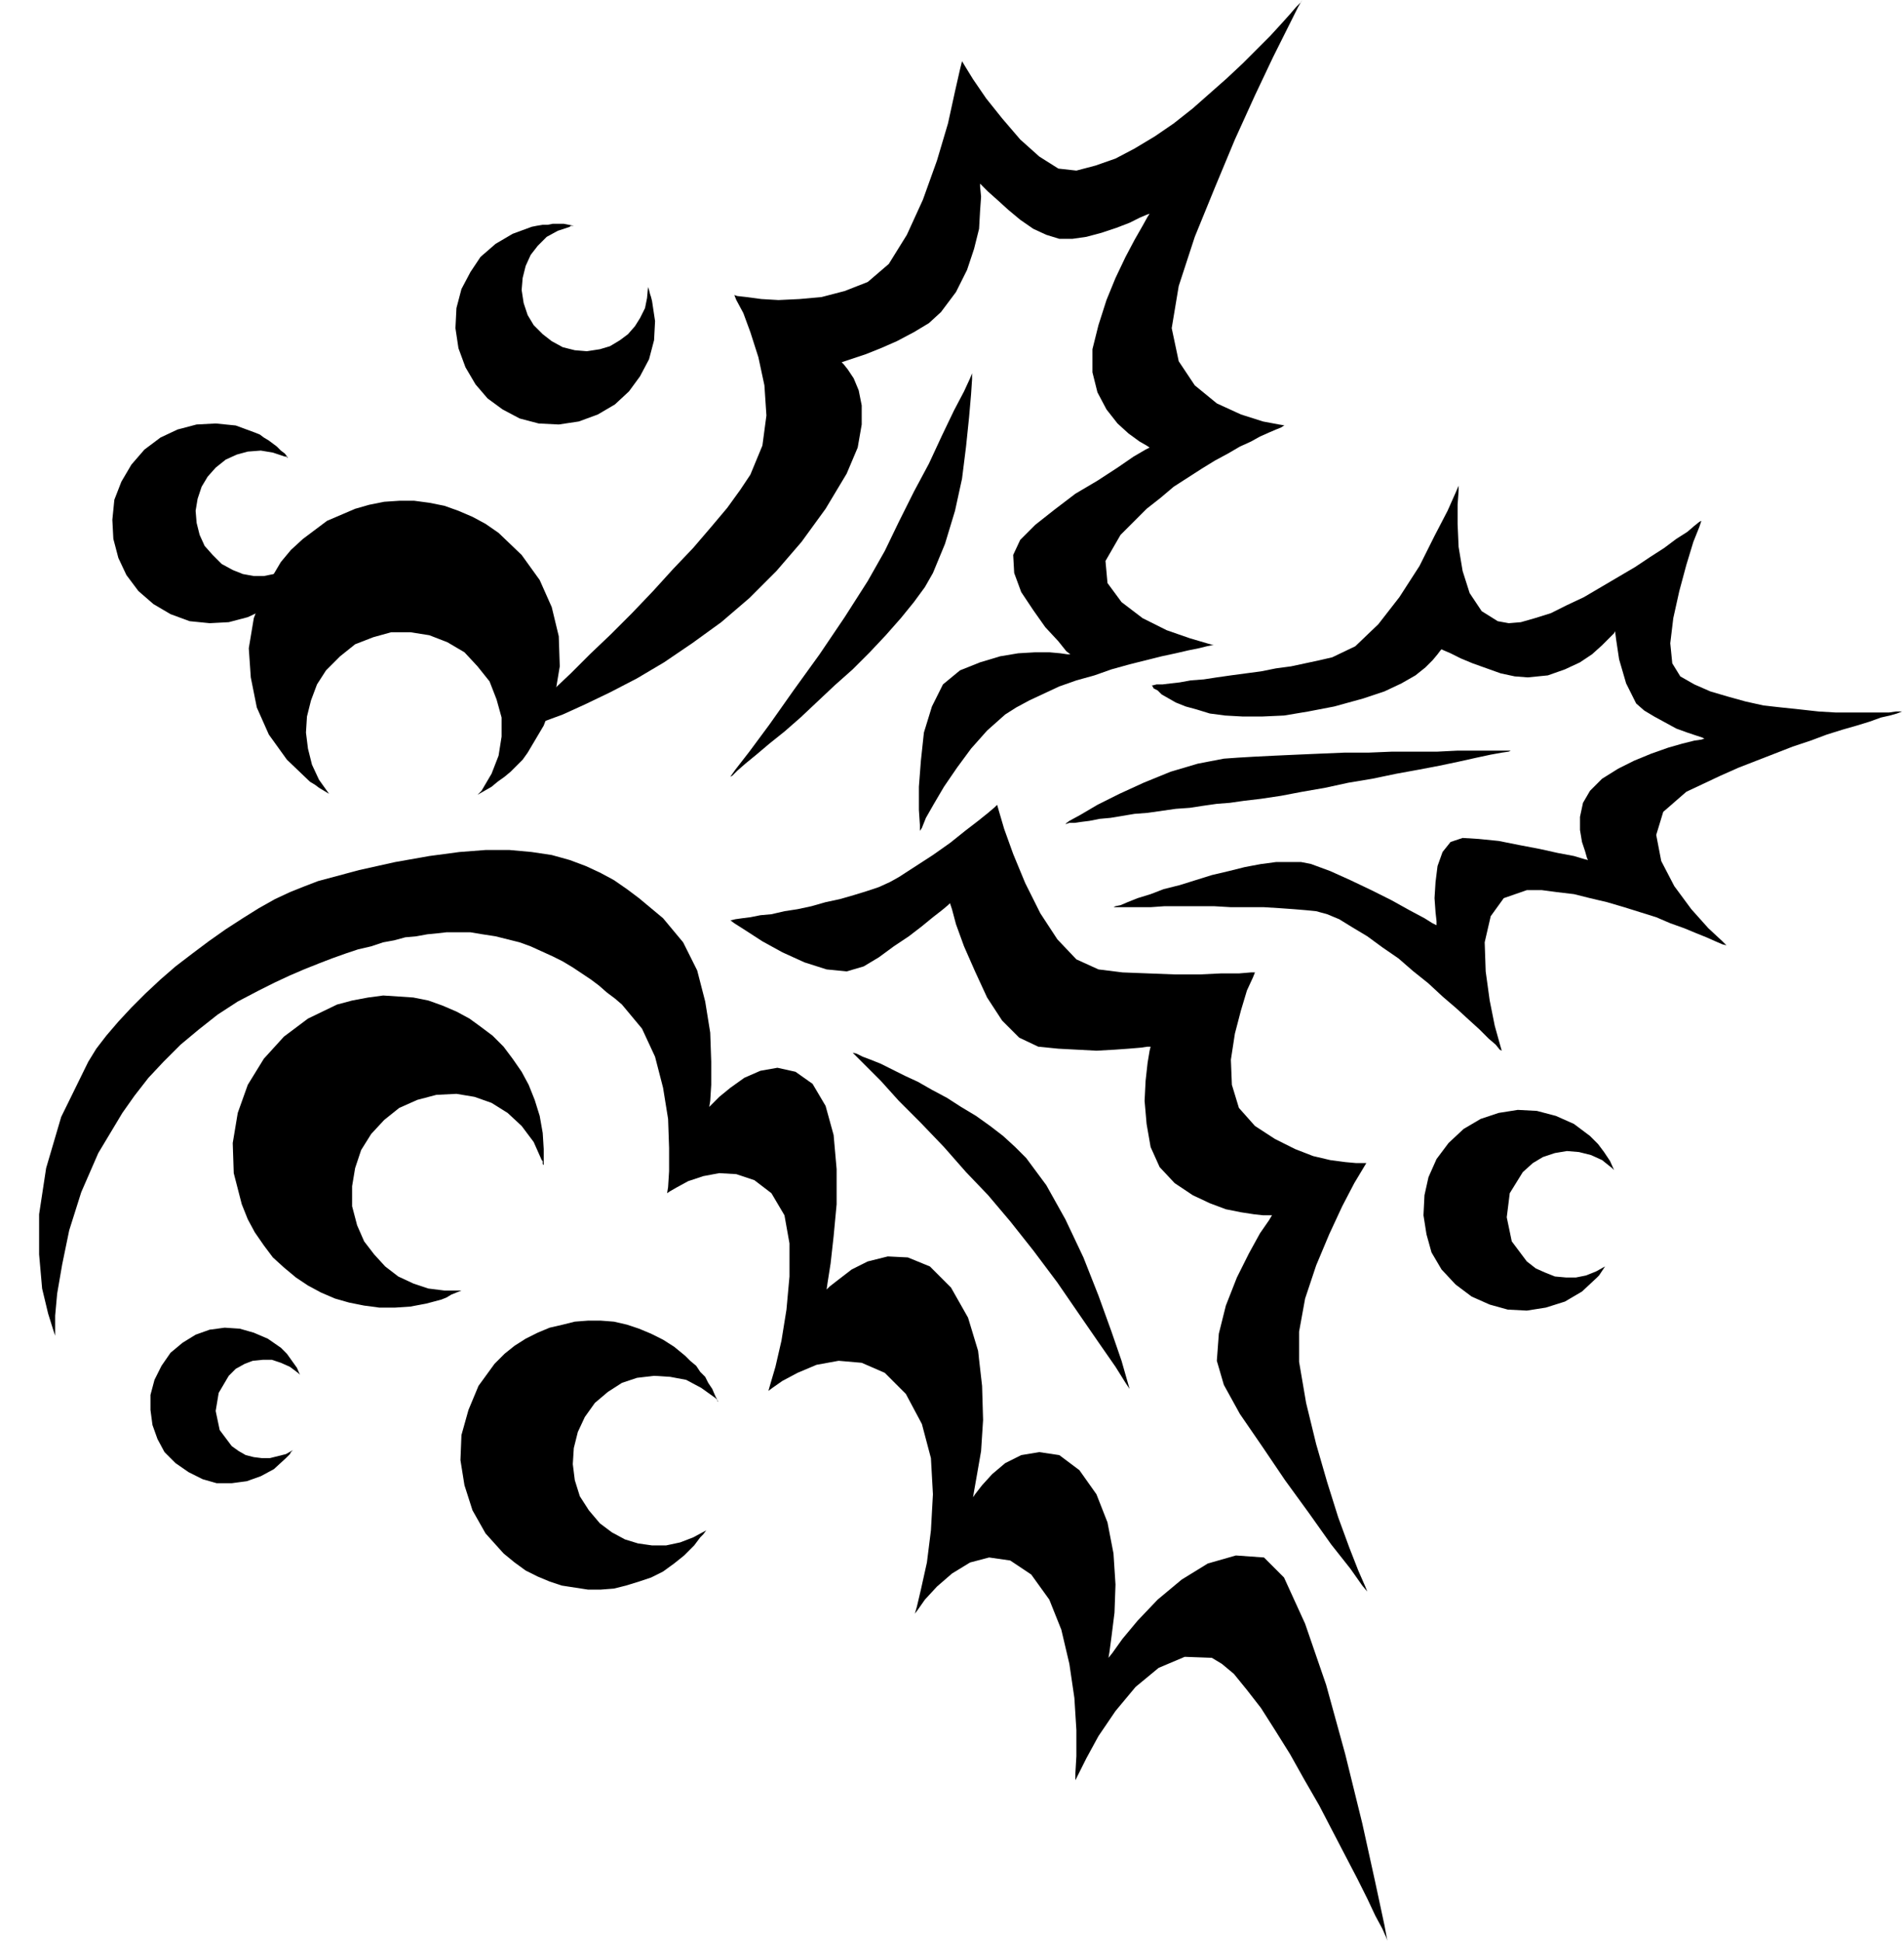
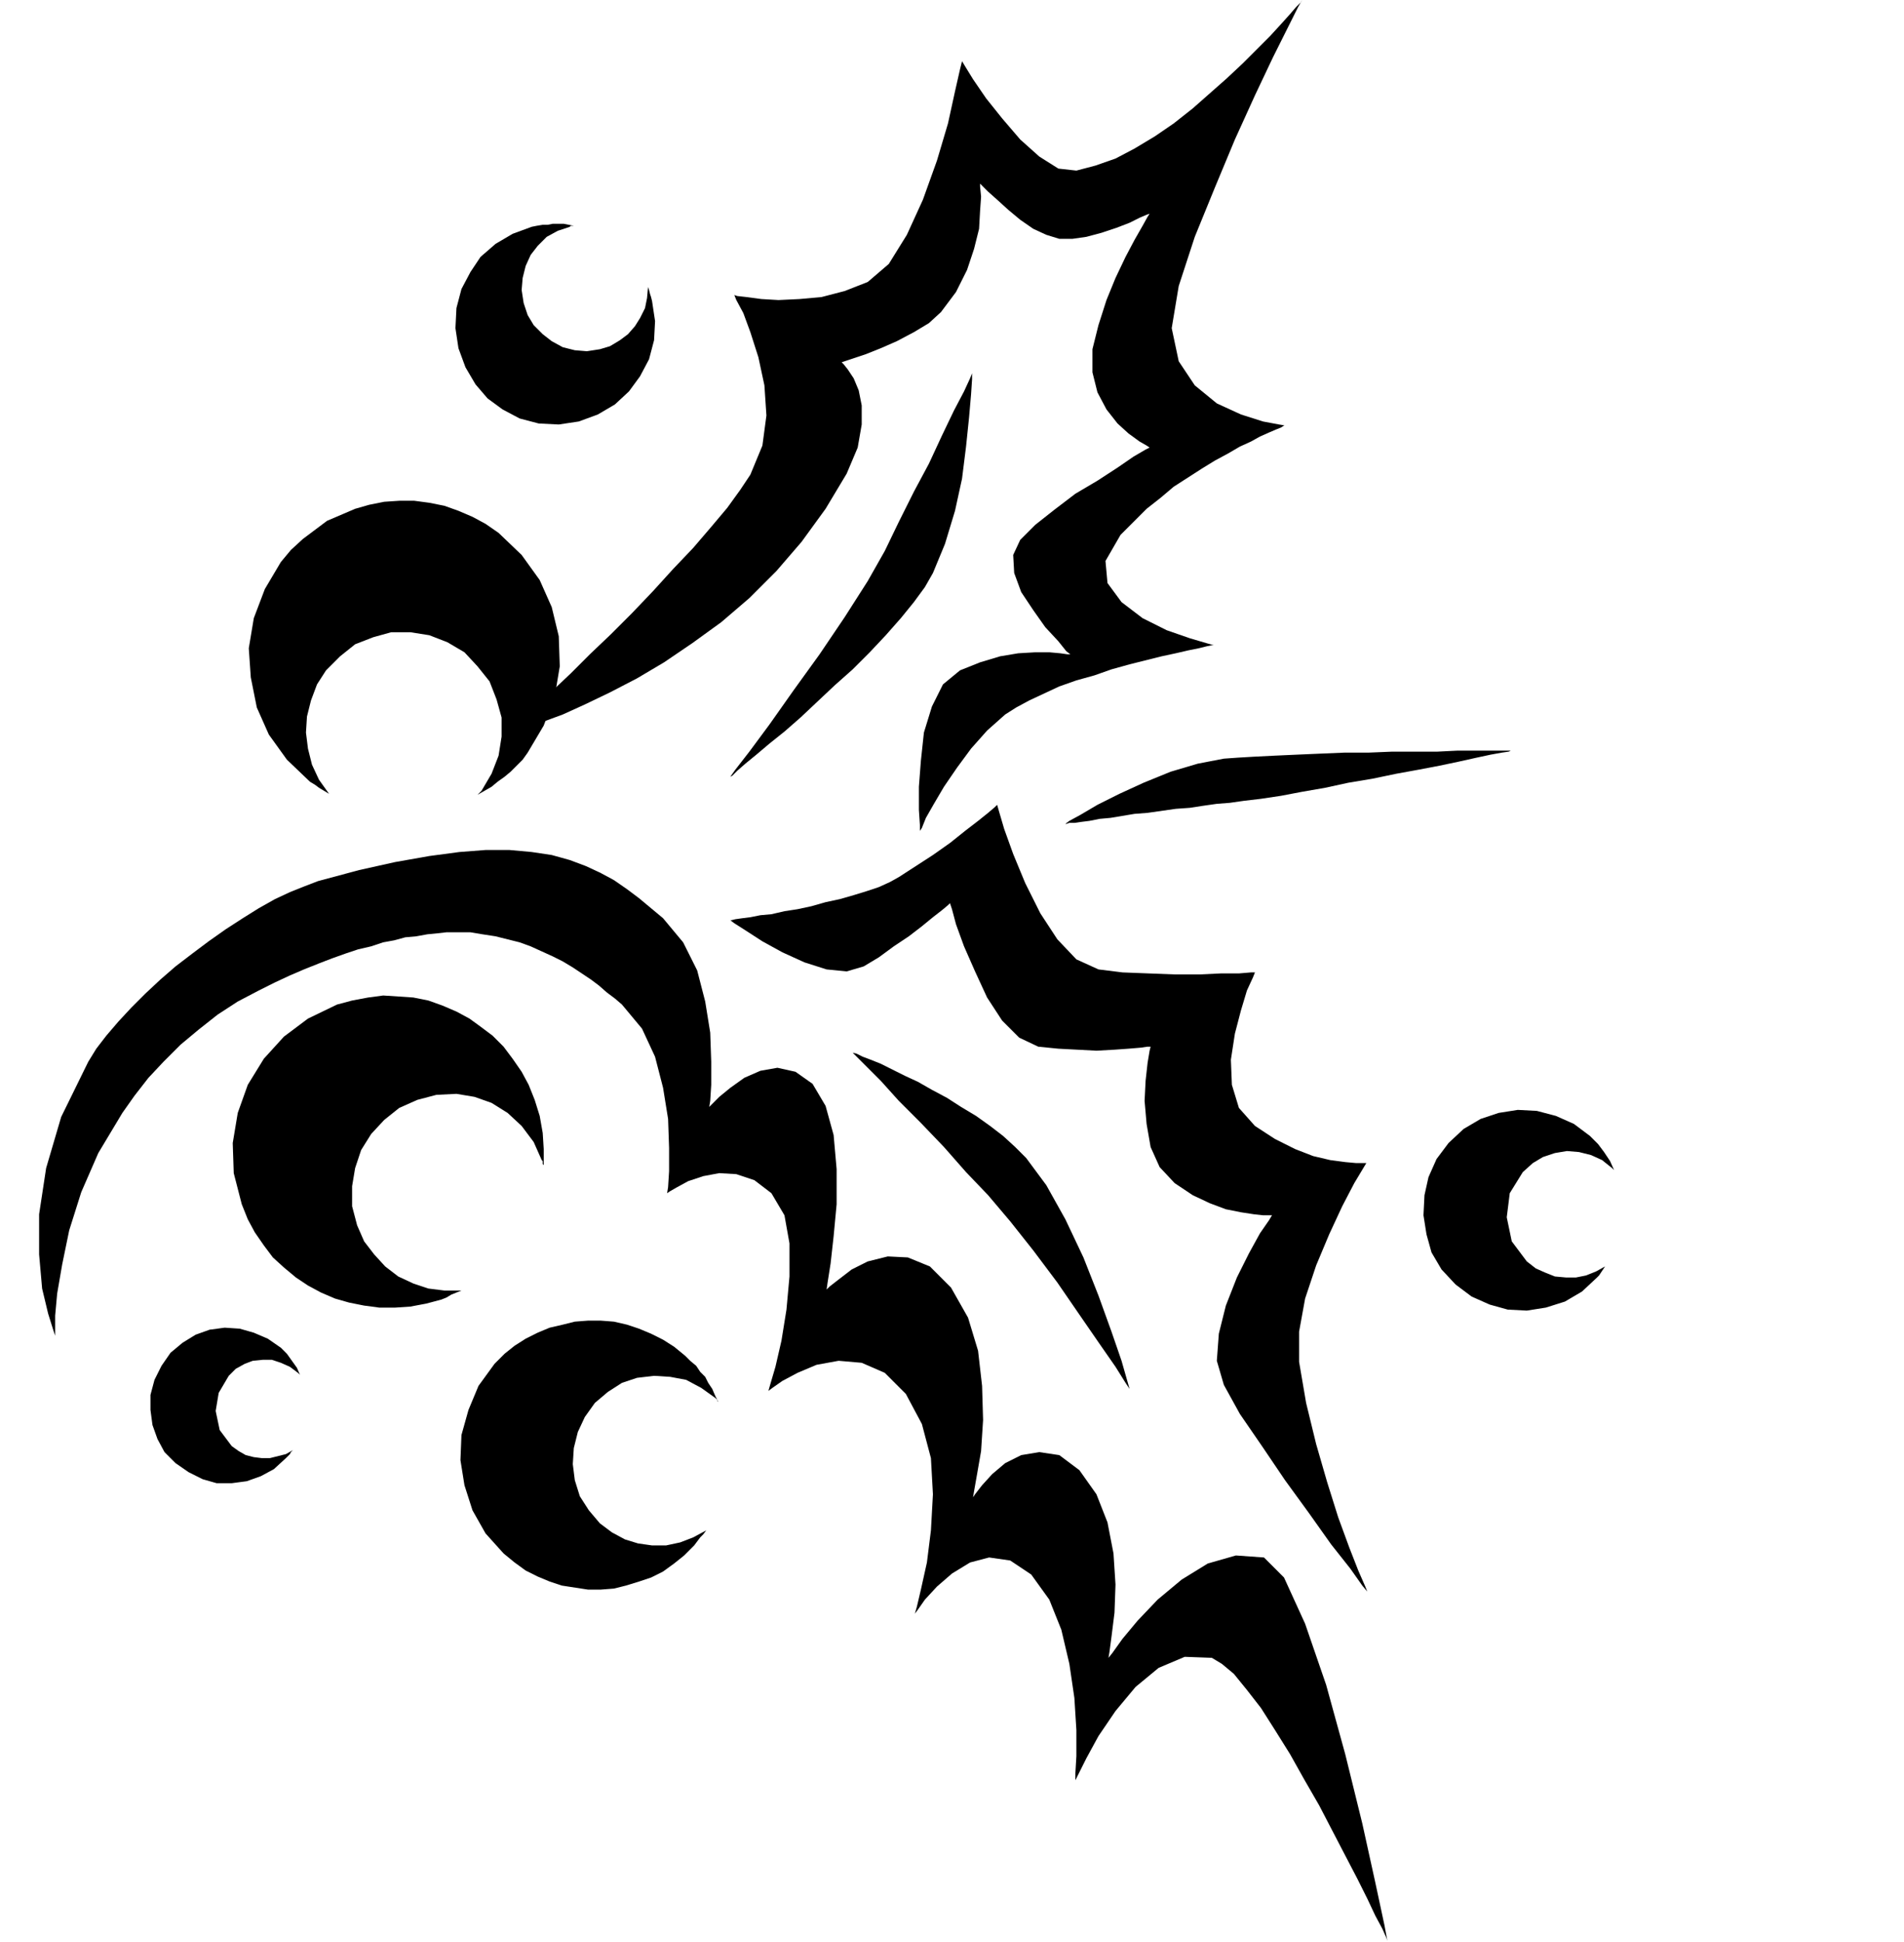
<svg xmlns="http://www.w3.org/2000/svg" width="182.294" height="185.85" fill-rule="evenodd" stroke-linecap="round" preserveAspectRatio="none" viewBox="0 0 1898 1935">
  <style>.pen1{stroke:none}.brush2{fill:#000}</style>
-   <path d="M1148 683h1l4-1h6l8-1 9-1 11-2 13-1 13-2 14-2 15-2 15-2 15-3 15-2 14-3 14-3 13-3 23-11 23-22 21-27 20-31 15-30 13-25 8-18 3-7v5l-1 14v19l1 23 4 24 7 22 12 18 16 10 11 2 12-1 14-4 16-5 16-8 17-8 17-10 17-10 17-10 15-10 14-9 12-9 11-7 7-6 5-4 2-1-2 6-6 15-7 23-7 26-6 27-3 25 2 20 8 13 14 8 16 7 17 5 18 5 18 4 18 2 19 2 18 2 17 1h53l7-1h7-1l-5 2-7 2-9 2-11 4-13 4-14 4-16 5-16 6-18 6-18 7-18 7-18 7-18 8-17 8-17 8-23 20-7 23 5 26 13 25 17 23 17 19 14 13 5 5-1-1-4-1-7-3-9-4-10-4-12-5-14-5-14-6-16-5-16-5-17-5-17-4-16-4-17-2-15-2h-15l-23 8-13 18-6 26 1 29 4 29 5 25 5 18 2 7-2-1-4-5-7-6-9-9-11-10-12-11-14-12-14-13-15-12-15-13-16-11-15-11-15-9-13-8-12-5-11-3-10-1-12-1-14-1-16-1h-33l-17-1h-49l-14 1h-37l2-1 5-1 7-3 10-4 13-4 13-5 16-4 16-5 16-5 17-4 16-4 16-3 15-2h25l10 2 19 7 20 9 21 10 20 10 18 10 15 8 8 5 4 2v-4l-1-9-1-14 1-16 2-16 5-14 8-10 12-4 16 1 20 2 20 4 21 4 18 4 16 3 10 3 4 1-1-2-2-7-3-9-2-12v-13l3-14 7-12 12-12 16-10 16-8 17-7 17-6 14-4 12-3 7-1 3-1-2-1-6-2-9-3-11-4-11-6-11-6-10-6-8-7-10-20-7-24-3-20-1-8-1 2-5 5-7 7-10 9-12 8-15 7-17 6-20 2-13-1-14-3-14-5-14-5-12-5-10-5-7-3-2-1-1 1-3 4-5 6-7 7-10 8-14 8-17 8-21 7-29 8-26 5-24 4-22 1h-19l-18-1-15-2-13-4-11-3-10-4-7-4-7-4-4-4-4-2-1-2-1-1z" class="pen1 brush2" />
  <path d="m503 732 2-2 7-6 10-9 13-13 16-14 18-17 19-19 21-20 21-21 21-22 20-22 20-21 18-21 16-19 13-18 10-15 12-29 4-30-2-30-6-28-8-25-7-19-7-13-2-5 3 1 9 1 15 2 17 1 21-1 22-2 23-6 23-9 21-18 18-29 16-35 14-39 11-37 7-32 5-22 2-8 3 5 8 13 13 19 16 20 18 21 19 17 19 12 18 2 19-5 20-7 19-10 20-12 19-13 19-15 17-15 17-15 16-15 14-14 13-13 11-12 9-10 6-7 5-5 1-2-4 7-10 20-15 30-18 38-20 44-20 48-20 49-16 49-7 42 7 33 16 24 22 18 24 11 22 7 16 3 6 1h-1l-3 2-5 2-7 3-9 4-9 5-11 5-12 7-13 7-13 8-14 9-14 9-13 11-14 11-13 13-13 13-15 26 2 22 14 19 21 16 24 12 23 8 17 5 7 2h-2l-5 1-8 2-10 2-13 3-14 3-16 4-16 4-18 5-17 6-18 5-17 6-15 7-15 7-13 7-11 7-18 16-16 18-14 19-13 19-10 17-8 14-4 10-2 3v-6l-1-15v-23l2-26 3-28 8-26 11-22 17-14 20-8 20-6 18-3 17-1h14l11 1 7 1h3l-4-3-8-10-13-14-12-17-12-18-7-19-1-18 7-15 15-15 19-15 21-16 22-13 20-13 16-11 12-7 4-2-3-2-7-4-11-8-11-10-11-14-9-17-5-20v-23l6-24 8-25 9-22 10-21 9-17 8-14 5-9 2-3-3 1-7 3-10 5-13 5-15 5-15 4-14 2h-13l-13-4-13-6-13-9-12-10-11-10-9-8-6-6-2-2v3l1 10-1 14-1 18-5 20-7 21-11 22-15 20-12 11-15 9-17 9-16 7-15 6-12 4-9 3-3 1 2 2 4 5 6 9 5 12 3 15v19l-4 23-11 26-21 35-24 33-25 29-27 27-28 24-29 21-28 19-27 16-27 14-25 12-22 10-19 7-16 6-13 4-7 2-3 1z" class="pen1 brush2" />
  <path d="m728 774 5-7 14-18 20-27 24-34 26-36 25-37 23-36 17-30 14-29 15-30 15-28 13-28 12-25 10-19 6-13 2-5v6l-1 15-2 23-3 29-4 32-7 32-10 33-12 29-8 14-11 15-13 16-15 17-16 17-17 17-18 16-17 16-17 16-16 14-15 12-13 11-11 9-8 7-5 5-2 1zm778-26-2 1-7 1-11 2-14 3-18 4-19 4-21 4-22 4-24 5-24 4-23 5-23 4-21 4-20 3-17 2-14 2-13 1-14 2-13 2-14 1-14 2-14 2-13 1-12 2-12 2-11 1-10 2-8 1-7 1h-5l-3 1h-1l4-3 11-6 17-10 22-11 24-11 27-11 27-8 26-5 14-1 17-1 20-1 22-1 23-1 24-1h24l24-1h45l20-1h53zm-380 636-4-6-10-16-16-23-20-29-22-32-24-32-23-29-22-26-22-23-22-25-23-24-22-22-18-20-15-15-10-10-4-4 1 1 4 1 6 3 8 3 10 4 12 6 12 6 13 6 14 8 15 8 14 9 15 9 14 10 13 10 12 11 11 11 20 27 19 34 18 38 15 38 13 36 10 29 6 21 2 7zm257 550-1-3-4-9-7-13-8-17-10-20-12-23-13-25-13-25-15-26-14-25-15-24-14-22-14-18-13-16-12-10-10-6-27-1-26 11-23 19-20 24-17 25-12 22-8 16-3 6v-7l1-17v-26l-2-32-5-34-8-34-12-30-18-25-21-14-21-3-19 5-18 11-15 13-12 13-7 10-3 4 2-7 4-17 6-27 4-32 2-36-2-36-9-34-16-30-21-21-23-10-23-2-22 4-19 8-15 8-10 7-4 3 2-7 5-17 6-26 5-31 3-33v-33l-5-28-13-22-17-13-18-6-17-1-16 3-15 5-11 6-7 4-3 2 1-6 1-16v-23l-1-29-5-31-8-31-13-28-20-24-7-6-8-6-8-7-8-6-9-6-9-6-10-6-10-5-11-5-11-5-11-4-12-3-12-3-13-2-12-2h-24l-9 1-10 1-11 2-11 1-11 3-11 2-12 4-13 3-12 4-14 5-13 5-15 6-14 6-15 7-16 8-21 11-20 13-19 15-18 15-17 17-15 16-14 18-12 17-24 40-17 39-12 38-7 34-5 29-2 22v20l-2-6-5-16-6-25-3-34v-40l7-46 15-51 27-55 8-13 10-13 12-14 13-14 14-14 15-14 15-13 17-13 16-12 17-12 17-11 16-10 16-9 15-7 15-6 13-5 41-11 36-8 34-6 30-4 26-2h24l22 2 20 3 18 5 16 6 15 7 13 7 13 9 12 9 12 10 12 10 20 24 14 28 8 31 5 31 1 29v23l-1 16-1 6 3-3 7-7 11-9 14-10 16-7 17-3 18 4 17 12 13 22 8 29 3 34v35l-3 32-3 27-3 19-1 7 3-3 9-7 13-10 16-8 20-5 20 1 22 9 21 21 17 30 10 33 4 35 1 34-2 31-4 23-3 17-1 6 2-3 7-9 10-11 13-11 16-8 18-3 20 3 20 15 17 24 11 28 6 31 2 31-1 28-3 24-2 15-1 6 4-5 10-14 15-18 20-21 24-20 26-16 28-8 28 2 20 20 21 46 21 61 19 69 17 69 13 59 9 42 3 16z" class="pen1 brush2" />
  <path d="M728 917h1l4-1 7-1 8-1 10-2 11-1 13-3 13-2 14-3 14-4 14-3 14-4 13-4 12-4 11-5 9-5 17-11 17-11 17-12 15-12 13-10 10-8 7-6 2-2 2 7 5 17 9 25 12 29 15 30 17 26 19 20 22 10 24 3 26 1 26 1h25l21-1h18l12-1h4l-2 5-6 13-6 20-6 23-4 26 1 25 7 23 16 18 20 13 20 10 18 7 17 4 15 2 11 1h10l-3 5-9 15-12 23-13 28-13 31-11 33-6 33v30l7 41 10 41 11 38 11 35 11 30 9 23 7 16 2 5-5-6-12-17-19-24-22-31-24-33-23-34-22-32-16-29-7-24 2-27 7-28 11-28 12-24 11-20 9-13 3-5h-9l-9-1-13-2-15-3-16-6-17-8-18-12-15-16-9-20-4-23-2-23 1-20 2-18 2-12 1-4h-3l-7 1-12 1-14 1-18 1-19-1-19-1-20-2-19-9-17-17-15-23-12-26-11-25-8-22-4-15-2-6-2 2-6 5-9 7-11 9-13 10-15 10-15 11-15 9-17 5-20-2-22-7-22-10-20-11-17-11-11-7-4-3zM280 560l-16 27-11 29-5 30 2 29 6 30 12 27 18 25 23 22 5 3 4 3 5 3 5 3-10-14-7-15-4-16-2-16 1-16 4-16 6-16 9-14 14-14 15-12 18-7 18-5h19l19 3 18 7 17 10 13 14 12 15 7 18 5 18v19l-3 19-7 18-10 17-1 1-1 1-1 1-1 1 7-4 7-4 6-5 7-5 6-5 6-6 6-6 5-7 16-27 11-29 5-30-1-30-7-29-12-27-18-25-23-22-13-9-13-7-14-6-14-5-15-3-15-2h-15l-15 1-15 3-14 4-14 6-14 6-12 9-12 9-12 11-10 12zm-39 640 6 15 7 13 9 13 9 12 11 10 12 10 12 8 13 7 14 6 14 4 15 3 15 2h16l15-1 16-3 15-4 5-2 5-3 5-2 5-2h-17l-16-2-15-5-15-7-13-10-11-12-10-13-7-16-5-19v-20l3-18 6-18 10-16 13-14 15-12 18-8 19-5 20-1 18 3 17 6 16 10 14 13 12 16 8 18 1 1v3l1 1v-16l-1-16-3-17-5-16-6-15-7-13-9-13-9-12-11-11-12-9-11-8-13-7-14-6-14-5-15-3-15-1-15-1-15 2-16 3-15 4-29 14-24 18-20 22-16 26-10 28-5 30 1 30 8 31zm261 348 11 9 11 8 12 6 12 5 12 4 13 2 13 2h13l13-1 12-3 13-4 12-4 12-6 11-8 10-8 10-10 3-4 3-4 3-3 3-4-13 7-13 5-14 3h-14l-14-2-13-4-13-7-12-9-11-13-9-14-5-16-2-16 1-16 4-16 7-15 10-14 13-11 14-9 15-5 17-2 16 1 16 3 15 8 14 10 1 1 1 1v1l1 1-3-6-3-7-4-6-3-6-5-5-4-6-6-5-5-5-11-9-11-7-12-6-12-5-12-4-13-3-13-1h-13l-13 1-12 3-13 3-12 5-12 6-11 7-10 8-10 10-16 22-10 24-7 25-1 25 4 25 8 25 13 23 18 20zm-327-90 13 9 14 7 14 4h15l15-2 14-5 13-7 12-11 2-2 2-2 1-2 2-2-7 4-8 2-8 2h-8l-8-1-8-2-7-4-7-5-12-16-4-19 3-18 10-17 7-7 9-5 8-3 10-1h9l9 3 9 4 8 6 1 1h1v1l-3-7-5-7-5-7-6-6-13-9-14-6-14-4-15-1-15 2-14 5-13 8-12 10-9 13-7 14-4 15v15l2 15 5 14 7 13 11 11zM577 420l19-7 17-10 14-13 11-15 9-17 5-19 1-19-3-20-1-4-1-3-1-4-1-3-1 11-2 10-5 10-5 8-7 8-8 6-10 6-10 3-13 2-12-1-12-3-11-6-9-7-9-9-6-10-4-12-2-13 1-12 3-12 5-11 7-9 9-9 11-6 12-4 1-1h3l-5-1-5-1h-11l-5 1h-5l-6 1-5 1-19 7-17 10-15 13-10 15-9 17-5 19-1 20 3 20 7 19 10 17 12 14 15 11 17 9 19 5 20 1 20-3zm874 860 16 12 18 8 18 5 19 1 19-3 19-6 17-10 15-14 2-2 2-3 2-3 2-3-9 5-10 4-10 2h-10l-11-1-10-4-9-4-9-7-15-20-5-24 3-24 13-21 10-9 10-6 12-4 12-2 12 1 12 3 11 5 10 8 1 1 1 1-4-9-6-9-6-8-8-8-16-12-18-8-19-5-19-1-19 3-18 6-17 10-15 14-12 16-8 18-4 18-1 20 3 19 5 18 10 17 14 15z" class="pen1 brush2" />
-   <path d="m170 612 19 7 20 2 19-1 19-5 17-8 16-12 13-15 10-17 1-4 2-3 1-3 1-4-7 8-9 6-9 6-10 3-10 2h-10l-11-2-10-4-11-6-9-9-8-9-5-11-3-12-1-12 2-12 4-12 6-10 8-9 10-8 11-5 11-3 13-1 12 2 12 4h2v1h1l-3-4-4-3-4-4-4-3-4-3-5-3-4-3-5-2-19-7-20-2-19 1-19 5-17 8-16 12-13 15-10 17-7 18-2 20 1 19 5 19 8 17 12 16 15 13 17 10z" class="pen1 brush2" />
</svg>